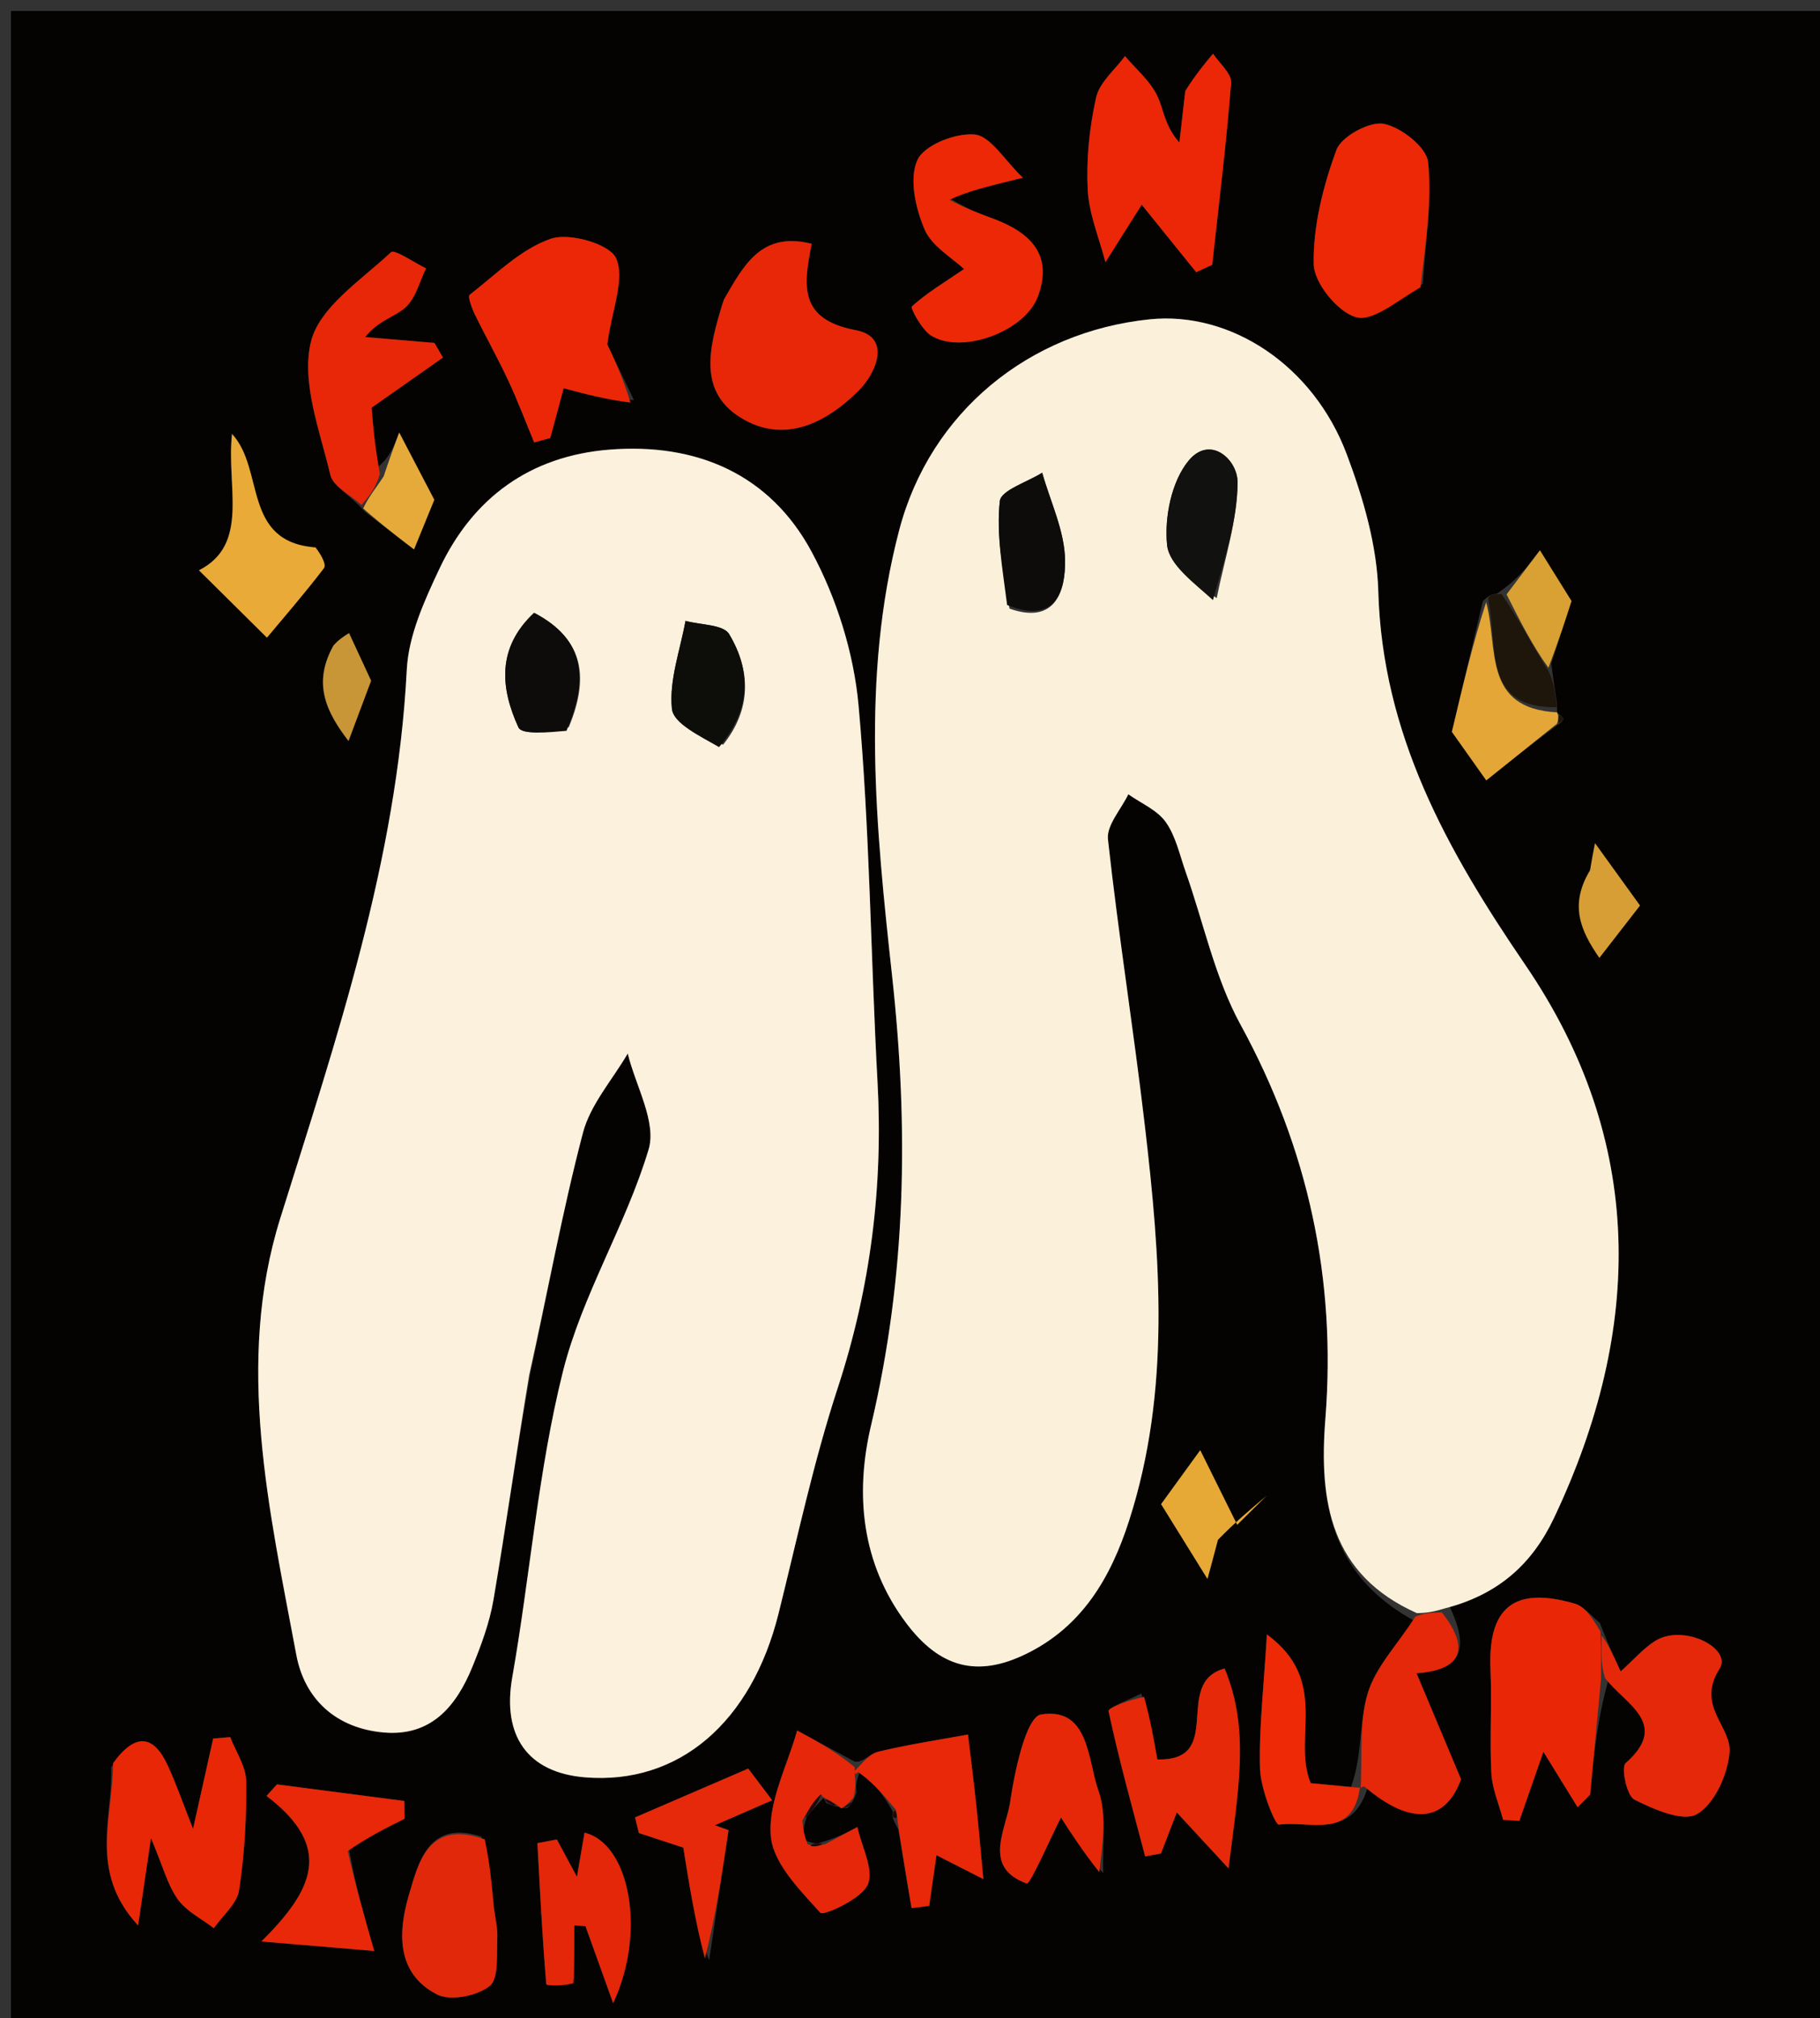
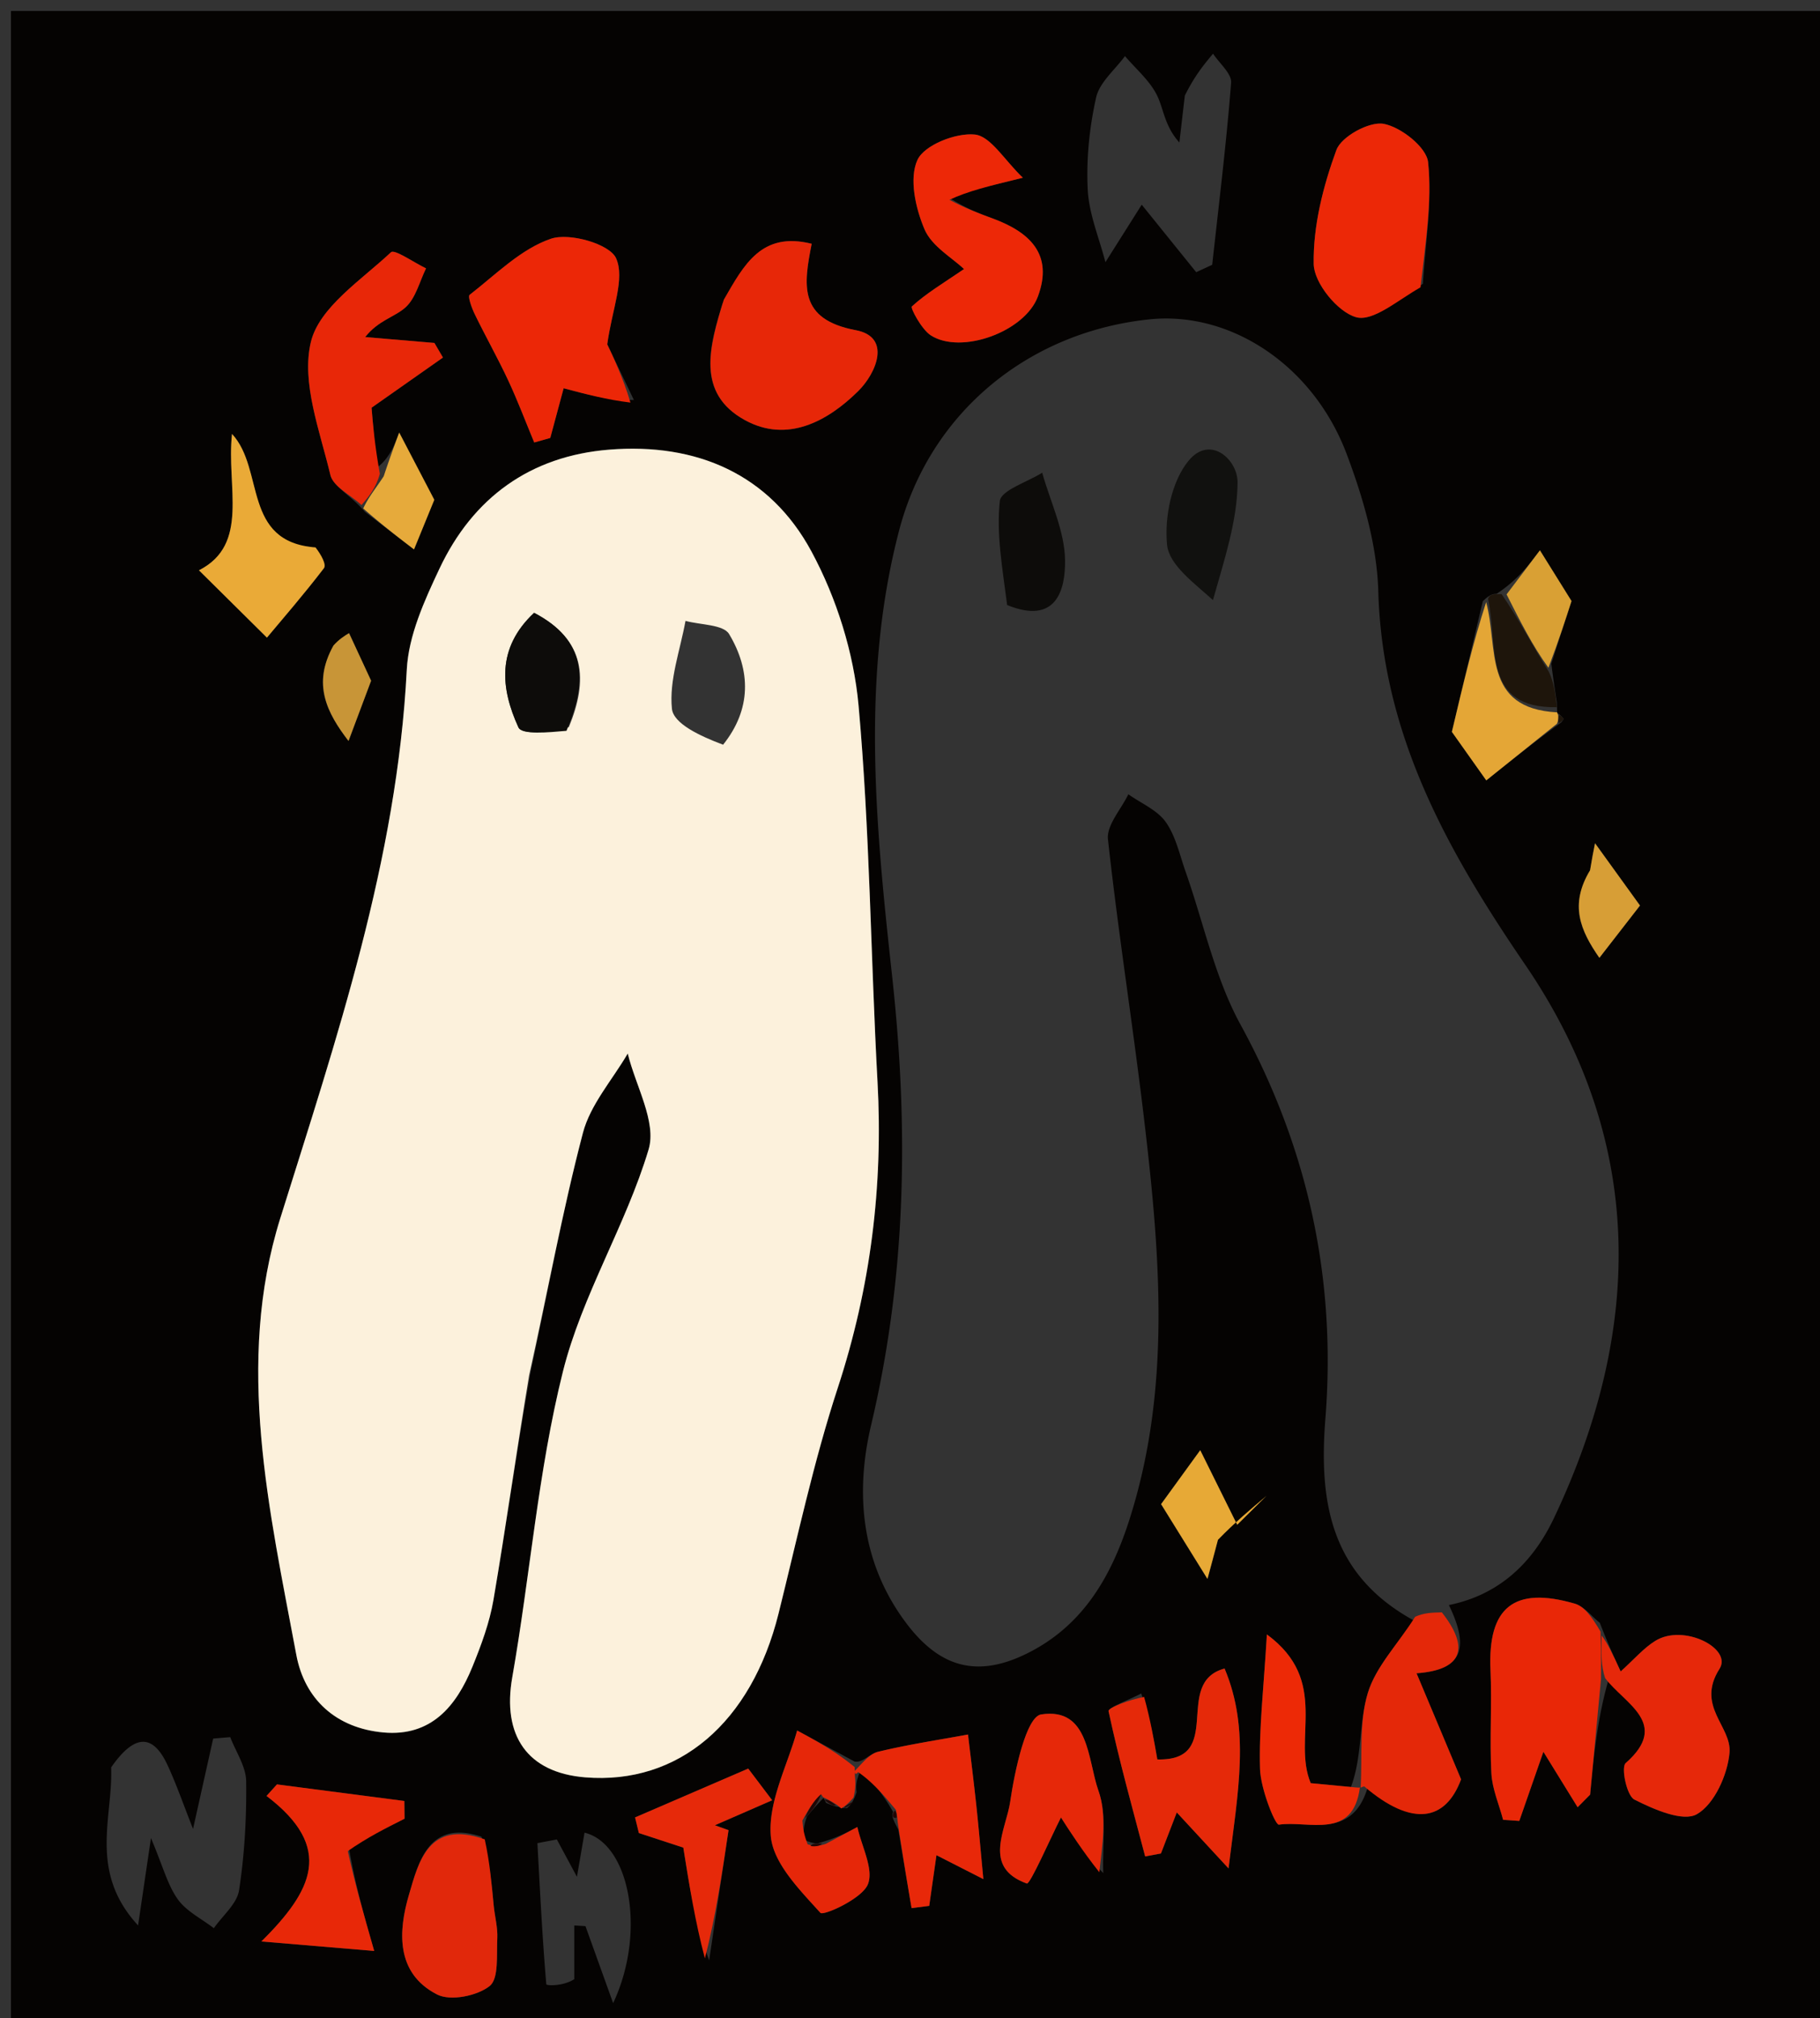
<svg xmlns="http://www.w3.org/2000/svg" data-bbox="1 1 166 184" viewBox="0 0 166 184" data-type="ugc">
  <rect x="0" y="0" width="166" height="184" fill="#333333" stroke="none" />
  <g>
    <path d="M167 66v119H1V1h166zm-91.65 98.38c.351.152.702.302 1.234.383 0 0 .148.125.677.09.26-.225.518-.45.863-1.434-.05-.502-.1-1.004.442-2.18 1.048 1.258 2.095 2.516 2.895 3.974-.153.331-.062.59.47 1.595l1.214 7.167 1.607-.204.66-4.62 4.279 2.181c-.257-2.697-.428-4.71-.643-6.717-.232-2.158-.503-4.312-.757-6.468-2.736.505-5.493.918-8.193 1.571-.81.196-1.457 1.062-2.169.888q-2.61-1.413-5.223-2.824c-.892 3.204-2.644 6.475-2.404 9.591.193 2.495 2.646 4.948 4.526 7.032.268.297 3.75-1.255 4.317-2.568.589-1.362-.557-3.473-.945-5.256-.955.51-1.911 1.019-3.606 1.487-.247.002-.494.003-1.263-.31-.048-.59-.096-1.179.283-2.157.494-.583.988-1.167 1.5-1.667 0 0-.04-.071.236.447m66.685-99.371s-.01-.06-.042-.995c-.145-.929-.29-1.858-.5-3.499l1.843-5.715-2.882-4.625c-1.058 1.399-2.05 2.708-3.954 3.97-.305.015-.61.03-1.257.679l-2.82 11.903 3.14 4.426c2.196-1.76 4.317-3.46 6.834-5.289.077-.113.245-.293.218-.33a2.1 2.1 0 0 0-.58-.525m-17.242 97.783c4.023 3.84 7.064 3.232 8.47-.559l-4.062-9.67c4.339-.314 4.781-2.423 2.953-6.22 4.609-.936 7.659-3.878 9.582-7.935 8.185-17.271 8.343-34.39-2.632-50.46-7.133-10.443-13.02-20.98-13.392-34.044-.12-4.196-1.38-8.51-2.875-12.485-3.06-8.142-10.62-13.057-17.971-12.304-11.023 1.128-20.033 8.473-22.853 19.229-3.527 13.453-2.113 27.222-.642 40.671 1.52 13.901 1.294 27.351-1.922 40.94-1.47 6.21-.909 12.585 3.229 18.063 3.035 4.018 6.428 4.954 10.88 2.795 5.136-2.49 7.757-6.968 9.433-12.19 3.816-11.883 2.836-23.96 1.425-36.029-1.017-8.7-2.406-17.359-3.36-26.065-.142-1.287 1.201-2.736 1.858-4.11 1.163.824 2.63 1.432 3.41 2.528.917 1.29 1.27 2.993 1.814 4.535 1.644 4.66 2.666 9.653 5.004 13.93 6.177 11.294 8.75 23.229 7.744 35.95-.601 7.606.477 14.208 8.035 18.368-1.438 2.2-3.435 4.23-4.166 6.643-.817 2.699-.486 5.746-1.536 8.557-1.267-.12-2.533-.24-3.67-.346-1.721-4.117 1.8-9.303-3.998-13.561-.29 4.928-.735 8.61-.625 12.274.054 1.789 1.377 5.12 1.724 5.069 2.699-.403 6.772 1.46 8.143-3.574M34.343 42.67l-.453-5.496L40.4 32.6l-.777-1.332-6.314-.536c1.208-1.541 2.732-1.833 3.699-2.727.92-.85 1.258-2.331 1.852-3.535-1.1-.528-2.875-1.774-3.198-1.472-2.708 2.54-6.552 5.028-7.308 8.189-.885 3.7.823 8.101 1.777 12.11.257 1.082 1.86 1.843 3.152 3.37l4.479 3.427 1.85-4.524c-1.26-2.414-2.313-4.43-3.2-6.132-.396 1.064-.882 2.37-2.069 3.231M146.775 152.93c1.36 2.409 5.614 4.204 1.501 7.823-.437.384.093 2.971.79 3.324 1.764.893 4.438 2.067 5.711 1.332 1.588-.917 2.784-3.574 2.968-5.588.221-2.42-3.09-4.238-.912-7.661 1.189-1.87-3.28-4.138-5.846-2.557-1.076.663-1.931 1.683-3.169 2.793-.681-1.484-1.193-2.6-1.897-4.426-.758-.601-1.428-1.504-2.288-1.754-5.563-1.613-7.938.352-7.687 6.04.138 3.134-.086 6.285.08 9.416.076 1.433.697 2.836 1.071 4.252l1.476.102 2.198-6.306 3.122 5.058 1.139-1.148c.332-3.519.663-7.038 1.743-10.7m-98.357-27.904c1.544-7.252 2.869-14.562 4.748-21.727.68-2.593 2.688-4.839 4.09-7.242.713 2.94 2.652 6.246 1.902 8.748-2.07 6.91-6.073 13.283-7.813 20.242-2.276 9.11-2.989 18.6-4.622 27.882-.93 5.288 1.345 8.696 6.656 9.125 8.51.688 15.153-4.986 17.634-14.947 1.712-6.876 3.195-13.835 5.396-20.556 2.993-9.135 4.15-18.377 3.627-27.935-.625-11.43-.699-22.905-1.729-34.295-.433-4.793-2.007-9.797-4.296-14.039-3.806-7.055-10.489-9.924-18.447-9.284-7.204.579-12.431 4.379-15.485 10.858-1.37 2.906-2.818 6.082-2.978 9.2-.892 17.393-6.404 33.61-11.539 50.027-4.133 13.213-.997 26.617 1.464 39.8.762 4.078 3.65 6.688 7.944 7.077 4.363.395 6.656-2.398 8.125-6.006.802-1.97 1.56-4.015 1.915-6.098 1.137-6.672 2.076-13.378 3.408-20.83M108.066 8.72l-.497 4.274c-1.38-1.536-1.425-3.092-2.062-4.348-.673-1.327-1.91-2.367-2.9-3.532-.913 1.253-2.323 2.395-2.633 3.783-.61 2.722-.902 5.595-.765 8.378.11 2.231 1.046 4.422 1.615 6.63l3.311-5.242 4.969 6.154 1.46-.674c.604-5.53 1.292-11.053 1.723-16.596.065-.837-1.067-1.767-1.646-2.653-.833.997-1.667 1.994-2.575 3.826m-50.25 27.752-2.43-5.074c.446-3.233 1.635-5.99.807-7.85-.58-1.303-4.245-2.357-5.941-1.781-2.743.931-5.026 3.26-7.415 5.113-.194.15.194 1.212.468 1.775.983 2.021 2.092 3.983 3.043 6.018.867 1.856 1.59 3.778 2.378 5.67l1.463-.411 1.22-4.532c2.07.55 3.925 1.044 6.407 1.072m71.965-10.595c.226-3.702.85-7.445.475-11.085-.14-1.364-2.472-3.207-4.051-3.499-1.308-.242-3.862 1.151-4.315 2.388-1.21 3.301-2.127 6.917-2.069 10.39.03 1.73 2.18 4.378 3.864 4.85 1.542.43 3.747-1.51 6.096-3.044m-63.887 1.815c-1.2 3.924-2.415 8.17 2.059 10.618 3.838 2.101 7.52.124 10.332-2.66 1.626-1.61 3.065-4.922-.235-5.545-5.242-.99-4.76-4.099-4.018-7.879-4.581-1.138-6.169 1.896-8.138 5.466M10.137 161.147c.18 4.521-2.085 9.483 2.457 14.407l1.176-7.966c1.102 2.61 1.516 4.28 2.445 5.582.786 1.1 2.17 1.774 3.29 2.636.8-1.15 2.11-2.221 2.301-3.465.503-3.27.687-6.617.647-9.93-.016-1.347-.941-2.684-1.453-4.025l-1.556.13-1.837 8.239c-.861-2.176-1.5-4.03-2.318-5.801-1.237-2.677-2.866-3.098-5.152.193M86.36 17.897l6.934-1.692c-1.693-1.616-2.942-3.796-4.392-3.939-1.734-.17-4.607.96-5.227 2.326-.77 1.697-.168 4.394.65 6.316.66 1.551 2.52 2.592 3.6 3.624-1.966 1.337-3.482 2.245-4.759 3.414-.14.128.881 2.081 1.726 2.627 2.755 1.78 8.573-.306 9.774-3.541 1.435-3.866-.778-5.877-4.12-7.11-1.238-.457-2.474-.92-4.186-2.025m17.728 136.51c-1.04.548-3.043 1.3-2.977 1.611.95 4.45 2.177 8.839 3.338 13.243l1.439-.266 1.444-3.743 4.72 5.103c.877-7.122 1.978-12.664-.36-18.223-4.8 1.293.128 8.455-6.134 8.287-.319-1.833-.629-3.61-1.47-6.012m-60.177 13.057c-4.834-1.594-5.738 2.34-6.6 5.264-.976 3.304-1.257 7.169 2.557 9.123 1.217.623 3.647.135 4.79-.77.853-.676.623-2.833.7-4.34.05-.996-.233-2.007-.33-3.015-.184-1.923-.342-3.848-1.117-6.262m56.717 3.321c-.098-2.519.367-5.238-.438-7.506-.997-2.809-.828-7.638-5.226-6.962-1.357.209-2.407 5.092-2.823 7.947-.374 2.57-2.576 5.999 1.516 7.47.298.107 2.176-4.182 3.114-6.023.75 1.176 1.946 3.047 3.857 5.074m-68.822-2.398 5.093-2.562-.02-1.617-11.62-1.512-.949 1.053c6.232 4.733 4.166 8.661-.468 13.267l10.287.865c-.978-3.42-1.736-6.067-2.323-9.494m20.572 12.07v-4.901l1.022.063 2.524 7.02c3.062-6.507 1.494-14.554-2.61-15.542l-.692 4.024-1.832-3.405-1.773.337c.235 4.29.444 8.58.81 12.859.013.158 1.561.186 2.551-.455M28.404 49.873c-6.327-.466-4.234-7.055-7.242-10.307-.527 4.825 1.638 10.063-3.015 12.432l6.2 6.139c1.367-1.636 3.354-3.924 5.193-6.326.252-.329-.238-1.226-1.136-1.938m36.275 128.87 1.77-11.874-1.247-.448 5.227-2.28-2.184-2.887-10.32 4.452.345 1.425 4.055 1.328c.56 3.511 1.07 6.715 2.354 10.285m46.495-38.71 4.345-3.652-2.675 2.647-3.372-6.803-3.57 4.917 4.23 6.817a266 266 0 0 0 1.042-3.927m33.82-60.346c-1.865 2.791-.848 5.16.884 7.645l3.704-4.769-4.101-5.678c-.17.855-.295 1.487-.487 2.802M30.343 59.153c-1.887 3.21-.513 5.86 1.446 8.406l2.059-5.493-2.012-4.34c-.451.276-.902.55-1.493 1.427" fill="#050302" />
-     <path d="M129.236 147.083c-7.873-3.512-8.951-10.114-8.35-17.72 1.006-12.721-1.567-24.656-7.744-35.95-2.338-4.277-3.36-9.27-5.004-13.93-.544-1.542-.897-3.245-1.815-4.535-.78-1.096-2.246-1.704-3.41-2.528-.656 1.374-1.999 2.823-1.858 4.11.955 8.706 2.344 17.364 3.36 26.065 1.412 12.069 2.392 24.146-1.424 36.029-1.676 5.222-4.297 9.7-9.433 12.19-4.452 2.16-7.845 1.223-10.88-2.795-4.138-5.478-4.699-11.853-3.229-18.063 3.216-13.589 3.442-27.039 1.922-40.94-1.471-13.449-2.885-27.218.642-40.671 2.82-10.756 11.83-18.1 22.853-19.23 7.35-.752 14.912 4.163 17.971 12.305 1.494 3.976 2.756 8.289 2.875 12.485.372 13.064 6.259 23.601 13.392 34.045 10.975 16.069 10.817 33.188 2.632 50.459-1.923 4.057-4.973 7-10.067 8.267-1.135.357-1.784.382-2.433.407m-18.261-92.55c.696-3.516 1.882-7.03 1.902-10.55.012-2.073-2.491-4.371-4.467-1.978-1.555 1.884-2.213 5.15-1.963 7.671.184 1.85 2.485 3.488 4.528 4.857m-18.9.96c4.246 1.496 5.103-1.672 5.068-4.408-.034-2.67-1.339-5.324-2.086-7.984-1.353.854-3.756 1.594-3.864 2.585-.327 2.999.235 6.095.882 9.806" fill="#FBF1DB" />
    <path d="M48.26 125.406c-1.174 7.072-2.113 13.778-3.25 20.45-.355 2.083-1.113 4.128-1.915 6.098-1.469 3.608-3.762 6.401-8.125 6.006-4.293-.39-7.182-3-7.944-7.078-2.461-13.182-5.597-26.586-1.464-39.8 5.135-16.415 10.647-32.633 11.54-50.027.16-3.117 1.608-6.293 2.977-9.199 3.054-6.48 8.281-10.28 15.485-10.858 7.958-.64 14.64 2.23 18.447 9.284 2.29 4.242 3.863 9.246 4.296 14.039 1.03 11.39 1.104 22.864 1.729 34.295.523 9.558-.634 18.8-3.627 27.935-2.2 6.72-3.684 13.68-5.396 20.556-2.48 9.961-9.123 15.635-17.634 14.947-5.31-.43-7.587-3.837-6.656-9.125 1.633-9.283 2.346-18.773 4.622-27.882 1.74-6.96 5.743-13.331 7.813-20.242.75-2.502-1.19-5.809-1.902-8.748-1.402 2.403-3.41 4.649-4.09 7.242-1.88 7.165-3.204 14.475-4.906 22.107m17.693-57.505c2.59-3.231 2.54-6.763.548-10.089-.527-.88-2.61-.826-3.977-1.202-.486 2.679-1.506 5.412-1.238 8.013.14 1.358 2.547 2.481 4.667 3.278m-14.07-1.606c1.756-4.273 1.581-7.942-3.168-10.42-3.445 3.222-3.049 6.904-1.43 10.442.323.706 2.725.46 4.598-.022" fill="#FCF1DC" />
-     <path d="M108.103 8.303c.871-1.415 1.705-2.412 2.538-3.41.579.887 1.71 1.817 1.646 2.654-.431 5.543-1.12 11.066-1.723 16.596l-1.46.674-4.969-6.154-3.31 5.242c-.57-2.208-1.507-4.399-1.616-6.63-.137-2.783.155-5.656.765-8.378.31-1.388 1.72-2.53 2.633-3.783.99 1.165 2.227 2.205 2.9 3.532.637 1.256.681 2.812 2.062 4.348.166-1.425.332-2.85.534-4.691" fill="#EB2707" />
    <path d="M57.503 36.705c-2.169-.261-4.024-.755-6.094-1.305l-1.22 4.532-1.463.411c-.787-1.892-1.511-3.814-2.378-5.67-.951-2.035-2.06-3.997-3.043-6.018-.274-.563-.662-1.625-.468-1.775 2.39-1.852 4.672-4.182 7.415-5.113 1.696-.576 5.361.478 5.94 1.78.829 1.86-.36 4.618-.806 7.85.428.893 1.43 2.984 2.117 5.308" fill="#EC2707" />
    <path d="M129.563 26.197c-2.131 1.215-4.336 3.155-5.878 2.723-1.684-.47-3.835-3.118-3.864-4.85-.058-3.472.858-7.088 2.069-10.39.453-1.236 3.007-2.629 4.315-2.387 1.579.292 3.91 2.135 4.05 3.499.376 3.64-.248 7.383-.692 11.405" fill="#EC2807" />
    <path d="M66.02 27.317c1.843-3.195 3.431-6.23 8.012-5.09-.743 3.78-1.224 6.888 4.018 7.878 3.3.623 1.86 3.935.235 5.545-2.812 2.784-6.494 4.761-10.332 2.66-4.474-2.447-3.258-6.694-1.933-10.993" fill="#E72708" />
    <path d="m146.027 153.074-.995 10.556-1.139 1.148-3.122-5.058-2.198 6.306-1.476-.102c-.374-1.416-.995-2.82-1.07-4.252-.167-3.131.057-6.282-.081-9.417-.25-5.687 2.124-7.652 7.687-6.039.86.25 1.53 1.153 2.352 2.55.056 1.966.049 3.137.042 4.308" fill="#E92707" />
-     <path d="M10.313 160.754c2.11-2.898 3.74-2.477 4.976.2.819 1.77 1.457 3.625 2.318 5.8.681-3.054 1.26-5.646 1.837-8.239l1.556-.13c.512 1.342 1.437 2.68 1.453 4.027.04 3.312-.144 6.659-.647 9.929-.191 1.244-1.502 2.315-2.302 3.465-1.119-.862-2.503-1.535-3.289-2.636-.93-1.301-1.343-2.971-2.445-5.582l-1.176 7.966c-4.542-4.924-2.278-9.886-2.28-14.8" fill="#E82706" />
    <path d="M32.975 46.049c-.985-.909-2.587-1.67-2.844-2.752-.954-4.009-2.662-8.41-1.777-12.11.756-3.16 4.6-5.65 7.308-8.189.323-.302 2.097.944 3.198 1.472-.594 1.204-.932 2.684-1.852 3.535-.967.894-2.491 1.186-3.699 2.727l6.314.536.778 1.332-6.511 4.573c.108 1.309.28 3.402.756 6.03-.355 1.306-1.013 2.076-1.671 2.846" fill="#E82708" />
    <path d="M86.598 18.22c1.474.782 2.71 1.245 3.947 1.701 3.343 1.234 5.556 3.245 4.12 7.11-1.2 3.236-7.018 5.321-9.773 3.542-.845-.546-1.866-2.5-1.726-2.627 1.277-1.17 2.793-2.077 4.76-3.414-1.082-1.032-2.94-2.073-3.601-3.624-.818-1.922-1.42-4.619-.65-6.316.62-1.366 3.493-2.497 5.227-2.326 1.45.143 2.699 2.323 4.392 3.94-3.13.763-5.032 1.227-6.696 2.014" fill="#ED2807" />
    <path d="M146.4 153.002c-.366-1.1-.359-2.27-.32-3.88.545.675 1.057 1.79 1.738 3.274 1.238-1.11 2.093-2.13 3.17-2.793 2.565-1.581 7.034.687 5.845 2.557-2.177 3.423 1.133 5.242.912 7.661-.184 2.014-1.38 4.671-2.968 5.588-1.273.735-3.947-.439-5.712-1.332-.696-.353-1.226-2.94-.789-3.324 4.113-3.619-.14-5.414-1.875-7.751" fill="#E6280A" />
    <path d="M104.354 154.72c.575 2.09.885 3.866 1.204 5.699 6.262.168 1.334-6.994 6.134-8.287 2.338 5.56 1.237 11.101.36 18.223l-4.72-5.103-1.444 3.743-1.439.266c-1.16-4.404-2.389-8.793-3.338-13.243-.066-.31 1.937-1.063 3.243-1.298" fill="#E52909" />
    <path d="M129.078 147.407c.807-.349 1.456-.374 2.43-.398 2.474 3.132 2.032 5.241-2.307 5.554l4.062 9.671c-1.406 3.791-4.447 4.4-8.835.644-.364.085-.328.137-.328.137.169-2.895-.162-5.942.655-8.641.73-2.414 2.728-4.444 4.323-6.967" fill="#E42809" />
    <path d="M77.973 161.913c.05.502.101 1.004-.123 1.977-.556.646-.837.822-1.118.998 0 0-.148-.125-.397-.328a12 12 0 0 0-1.26-.697s.039.071-.167-.249c-.711.579-1.216 1.477-1.722 2.376.049.59.097 1.179.479 2.165.778.25 1.223.102 1.668-.046l2.867-1.528c.388 1.783 1.534 3.894.945 5.256-.568 1.313-4.049 2.865-4.317 2.568-1.88-2.084-4.333-4.537-4.526-7.032-.24-3.116 1.512-6.387 2.404-9.591 1.74.941 3.482 1.882 5.243 3.332.019.51.024.799.024.799" fill="#E62709" />
    <path d="M44.215 167.709c.471 2.169.63 4.094.813 6.017.097 1.008.38 2.019.33 3.016-.077 1.506.153 3.663-.7 4.34-1.143.904-3.573 1.392-4.79.769-3.814-1.954-3.533-5.82-2.558-9.123.863-2.923 1.767-6.858 6.905-5.02" fill="#E1280B" />
    <path d="M100.27 170.707c-1.553-1.95-2.748-3.82-3.5-4.996-.937 1.84-2.815 6.13-3.113 6.023-4.092-1.471-1.89-4.9-1.516-7.47.416-2.855 1.466-7.738 2.823-7.947 4.398-.676 4.229 4.153 5.226 6.962.805 2.268.34 4.987.08 7.428" fill="#E62809" />
    <path d="M78.27 161.576c-.297.337-.302.047-.326-.095.697-.701 1.345-1.567 2.154-1.763 2.7-.653 5.457-1.066 8.193-1.57.254 2.155.525 4.309.757 6.467.215 2.007.386 4.02.643 6.717l-4.278-2.182c-.217 1.52-.44 3.07-.66 4.621l-1.608.204a392 392 0 0 1-1.266-7.822 8 8 0 0 0-.17-1.14c-1.048-1.258-2.095-2.516-3.44-3.437" fill="#E82809" />
    <path d="M31.72 168.776c.673 3.038 1.431 5.686 2.41 9.105l-10.288-.865c4.634-4.606 6.7-8.534.468-13.267l.95-1.053 11.619 1.512.02 1.617c-1.698.854-3.396 1.708-5.178 2.951" fill="#E82808" />
-     <path d="M52.3 180.822c-.912.276-2.46.248-2.473.09-.366-4.278-.575-8.57-.81-12.859l1.773-.337 1.832 3.405.691-4.024c4.105.988 5.673 9.035 2.611 15.542l-2.524-7.02-1.022-.063c0 1.634 0 3.268-.078 5.266" fill="#E32708" />
    <path d="M28.78 49.912c.522.673 1.012 1.57.76 1.9-1.839 2.401-3.826 4.689-5.193 6.325l-6.2-6.139c4.653-2.369 2.488-7.607 3.015-12.432 3.008 3.252.915 9.84 7.618 10.346" fill="#EAAA37" />
    <path d="M124.039 162.944c-.617 4.883-4.69 3.02-7.39 3.423-.346.051-1.669-3.28-1.723-5.069-.11-3.664.335-7.346.625-12.274 5.798 4.258 2.277 9.444 3.999 13.56l4.11.389c.44.042.404-.01.379-.03" fill="#ED2906" />
    <path d="M64.292 178.56c-.897-3.386-1.408-6.59-1.967-10.1l-4.055-1.329-.345-1.425 10.32-4.452 2.184 2.887-5.227 2.28 1.247.448c-.59 3.958-1.18 7.917-2.157 11.692" fill="#E6290A" />
    <path d="m142.002 65.994-6.44 5.16-3.138-4.426c1.044-4.408 1.931-8.156 3.125-11.824 1.14 4.159-.379 9.693 6.476 10.046 0 0 .01.06.105.303.021.41-.053.575-.128.741" fill="#E4A636" />
    <path d="M111.087 140.398c-.368 1.4-.65 2.437-.955 3.562-1.525-2.46-2.865-4.618-4.23-6.817l3.57-4.917 3.372 6.803 2.675-2.647c-1.448 1.217-2.896 2.434-4.432 4.016" fill="#E7A936" />
    <path d="m137.413 54.194 3.041-4.018 2.882 4.625c-.5 1.554-1.172 3.634-2.105 6.083-1.447-1.985-2.632-4.337-3.818-6.69" fill="#D9A034" />
    <path d="M136.957 54.17c1.642 2.377 2.827 4.73 4.307 7.07.44.917.584 1.846.745 3.242-6.839.115-5.32-5.42-6.288-9.895.17-.41.474-.426 1.236-.417" fill="#1E150B" />
    <path d="M145.028 79.345c.158-.973.283-1.605.453-2.46l4.1 5.678-3.703 4.769c-1.732-2.485-2.75-4.854-.85-7.987" fill="#D79E36" />
    <path d="M30.413 58.853c.52-.576.972-.851 1.423-1.126l2.012 4.339-2.06 5.493c-1.958-2.547-3.332-5.195-1.375-8.706" fill="#C89537" />
    <path d="M33.13 46.358c.503-1.08 1.161-1.85 1.867-2.932a106 106 0 0 1 1.414-3.988l3.201 6.132-1.85 4.524c-1.383-1.058-2.93-2.242-4.633-3.736" fill="#E6AA3B" />
    <path d="M73.4 165.796c.292-.705.797-1.603 1.499-2.223-.297.861-.79 1.445-1.499 2.223" fill="#200605" />
    <path d="M74.963 168.089c-.075.168-.52.316-1.037.224.174-.242.42-.243 1.037-.224" fill="#200605" />
    <path d="M142.199 65.93c-.122-.102-.048-.268-.046-.697.11-.078.31.095.462.302.027.037-.14.217-.416.395" fill="#1E150B" />
    <path d="M75.212 164.122c.2-.095.538.07 1.033.473-.193.087-.544-.063-1.033-.473" fill="#200605" />
    <path d="M76.996 164.87c.017-.158.298-.334.81-.6-.027.133-.286.358-.81.6" fill="#200605" />
    <path d="M81.585 165.113c.124-.1.242.385.196.63-.382.06-.473-.199-.196-.63" fill="#200605" />
    <path d="M110.632 54.715c-1.7-1.55-4.001-3.19-4.185-5.039-.25-2.522.408-5.787 1.963-7.67 1.976-2.394 4.479-.096 4.467 1.977-.02 3.52-1.206 7.034-2.245 10.732" fill="#11110F" />
    <path d="M91.86 55.166c-.432-3.385-.994-6.481-.667-9.48.108-.99 2.51-1.73 3.864-2.585.747 2.66 2.052 5.314 2.086 7.984.035 2.736-.822 5.904-5.283 4.08" fill="#0D0C0A" />
-     <path d="M65.584 68.117c-1.751-1.013-4.158-2.136-4.298-3.494-.268-2.6.752-5.334 1.238-8.013 1.368.376 3.45.323 3.977 1.202 1.992 3.326 2.042 6.858-.917 10.305" fill="#0D0D0A" />
    <path d="M51.668 66.633c-1.658.145-4.06.39-4.383-.316-1.619-3.538-2.015-7.22 1.43-10.442 4.75 2.478 4.924 6.147 2.953 10.758" fill="#0D0C0A" />
  </g>
</svg>